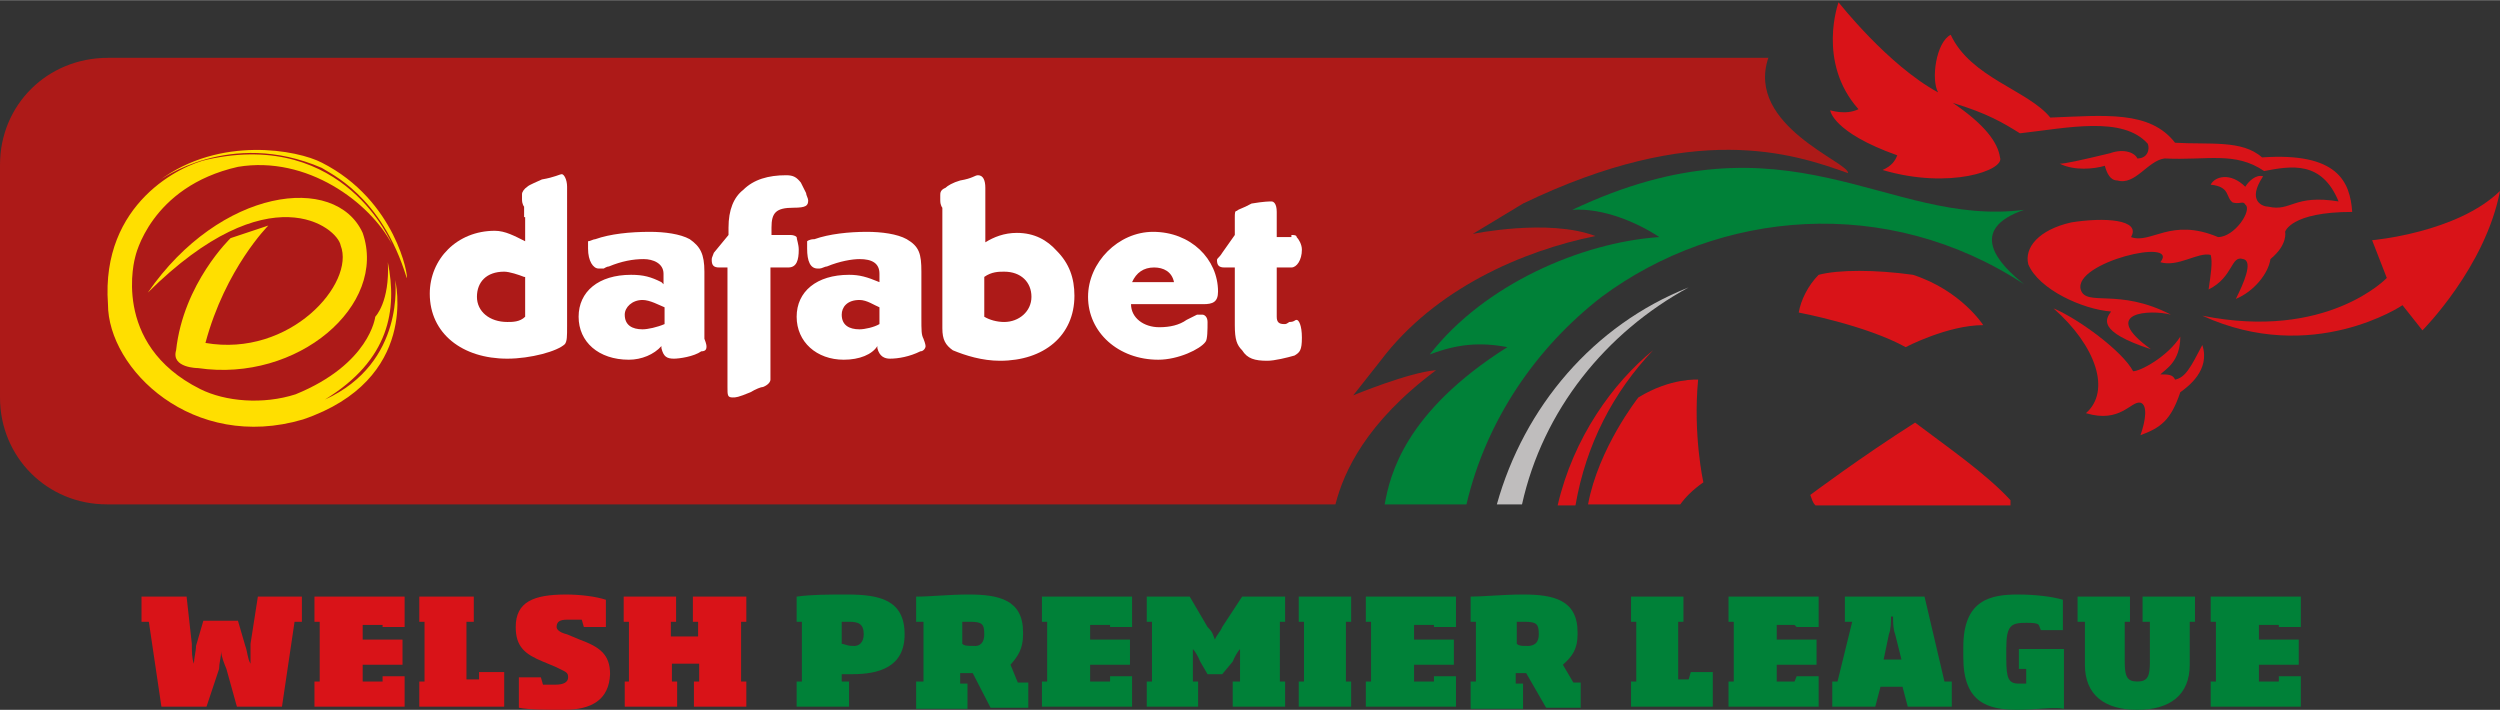
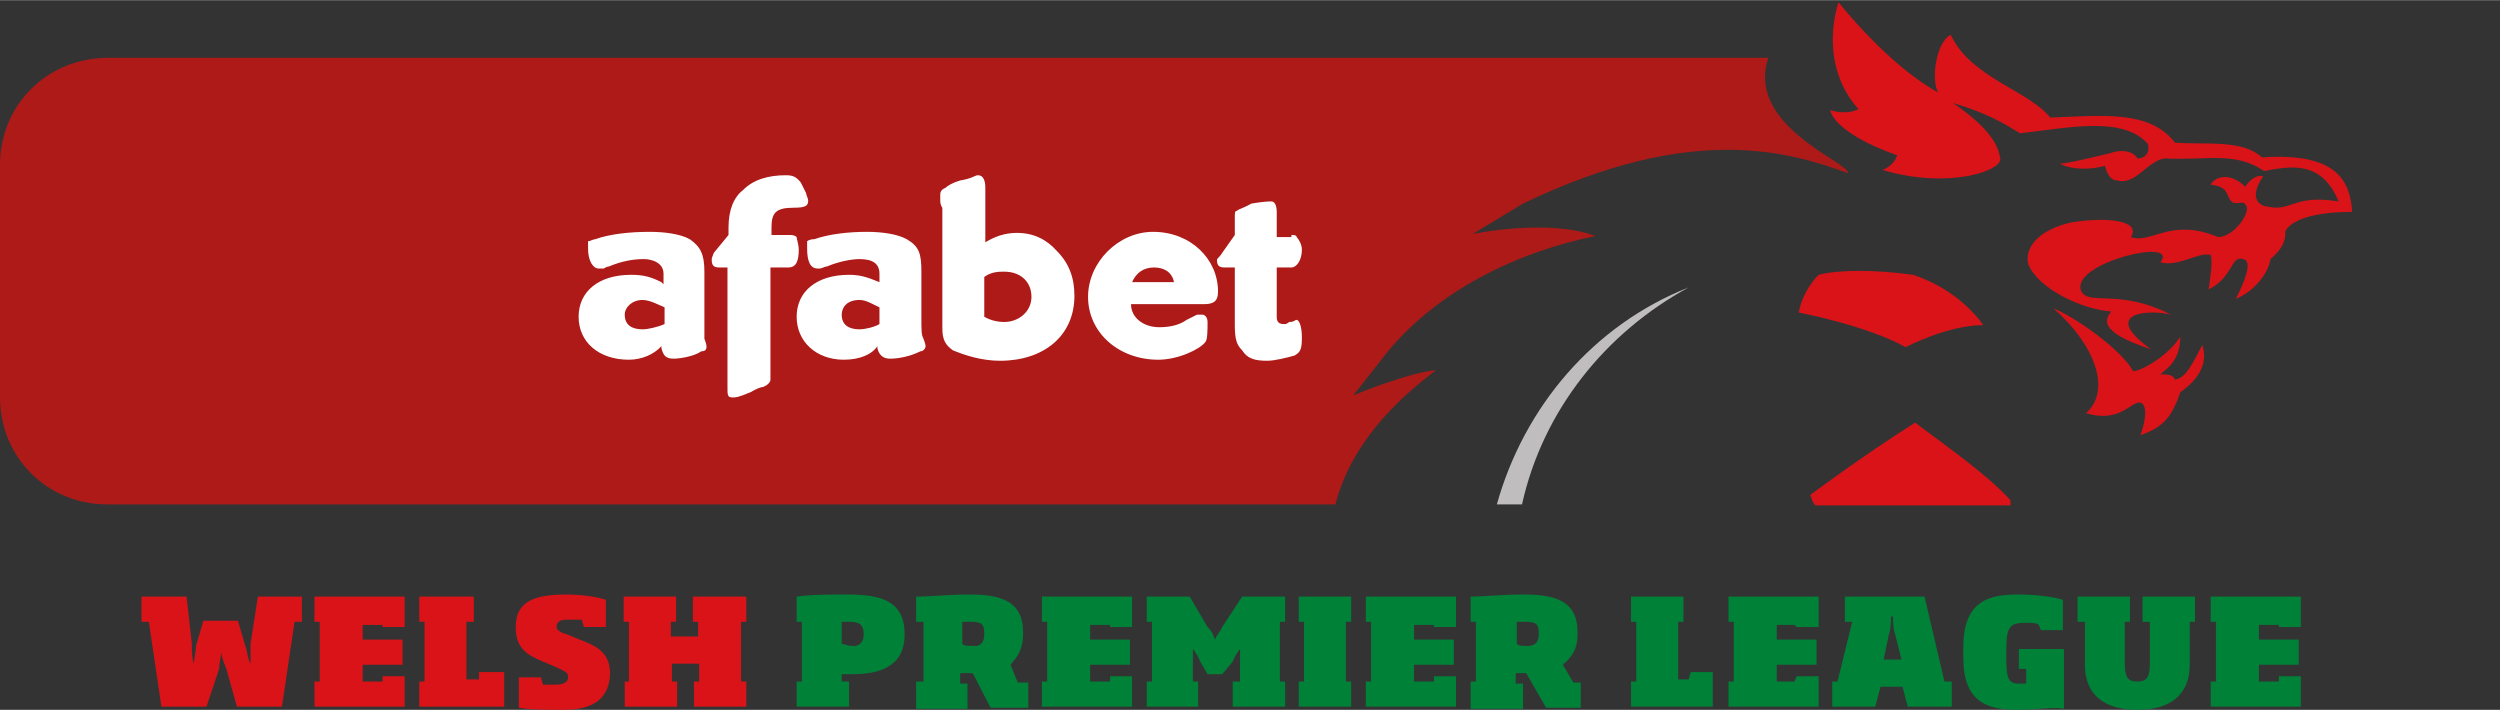
<svg xmlns="http://www.w3.org/2000/svg" id="Layer_1" viewBox="0 0 238.5 67.7" width="2500" height="710">
  <rect x="0" y="0" width="238.5" height="67.7" fill="#333333" stroke="none" />
  <style>.st0{fill:#ad1a18}.st1{fill:#d91318}.st2{fill:#bfbdbd}.st3{fill:#008138}.st4{fill:none}.st5{fill:#fff}.st6{fill:#ffdf00}</style>
  <g id="Document" transform="scale(1 -1)">
    <g id="Spread" transform="translate(0 -81)">
      <g id="Layer_1_1_">
        <path class="st0" d="M137 45.7c-2.6-.2-7.9-2.4-7.9-2.4l2.6 3.3c5.2 6.9 13.6 10.5 20.5 11.9-4.5 1.7-11.7.2-11.7.2l4.8 2.9c16.4 7.9 25.7 4.8 31 2.9.2 1-9.8 4.5-7.6 11H10.3C4.5 75.5 0 71 0 65.3V43.1c0-5.7 4.5-10.2 10.2-10.2h117.2c.8 3.1 2.9 7.8 9.6 12.8" />
        <path class="st1" d="M191.8 33.3c-2.4 2.6-6.2 5.2-9.1 7.4-5.2-3.3-10-6.9-10-6.9.2-.5.2-.7.5-1h18.6v.5zM174.6 70.5s.2-2.1 6.4-4.3c-.2-.5-.5-1-1.4-1.4 6.4-1.9 11.7 0 11.2 1.2-.2 1.4-1.4 3.1-4.5 5.2 3.3-1 4.8-1.9 6.4-2.9 4.5.5 9.8 1.7 12.2-1 .2-.5 0-1.4-1-1.4-.2.5-1.2 1-2.6.5-2.9-.7-4.3-1-4.8-1 1.4-.7 3.3-.5 4.3-.2.2-.7.5-1.4 1.2-1.4 1.7-.5 2.9 1.9 4.5 2.1 4.1-.2 6.7.7 9.5-1.2 2.6.5 5.5 1 7.1-2.9-4.3.7-4.5-1-6.7-.5-.5 0-2.1.5-.5 2.9-.7.2-1.4-.5-1.7-1-1.4 1.4-2.9 1-3.3.2 1.9-.2 1.4-1.2 2.1-1.7.7-.2 1 .2 1.2-.2.7-.5-1-3.1-2.6-3.1-4.5 1.9-6.4-.7-8.3 0 1 1.7-2.6 1.9-5.7 1.4-3.1-.7-4.5-2.4-4.1-4 1-2.4 5.2-4.3 7.9-4.5-.5-.7-1.4-1.9 3.8-3.6-5 3.6 0 3.8 1.9 3.3-5 2.6-8.1.7-8.6 2.4-.7 2.6 9.5 5 7.6 2.6 1.7-.5 3.6 1 4.8.7.2-.7 0-1.9-.2-3.3 2.4 1.2 2.1 3.3 3.3 2.9 1-.2 0-2.4-.7-3.8 1.7.7 3.1 2.4 3.3 3.8 1.7 1.4 1.4 2.6 1.4 2.6s.5 1.9 6.4 1.9c-.2 2.9-1.4 5.7-8.6 5.2-1.9 1.7-5 1.2-8.3 1.4-2.4 3.1-6.7 2.6-11.9 2.4-2.1 2.6-7.6 3.8-9.5 7.9-1.4-.7-1.9-4.3-1.2-5.5-4.8 2.6-9.5 8.6-9.5 8.6s-2.1-5.7 1.9-10.2c-1.2-.6-2.7-.1-2.7-.1zM173.5 54.8c-1-1-1.7-2.4-1.9-3.6 0 0 6.4-1.2 10.2-3.3 0 0 4 2.1 7.4 2.1 0 0-2.1 3.3-6.7 4.8-3.6.5-7.1.5-9 0z" />
-         <path class="st1" d="M226.3 58.1l1.4-3.6s-5.7-6-17.6-3.6c10.5-4.8 19.1 1 19.1 1l1.9-2.4s6 6 7.4 13.3c-4.1-4-12.2-4.7-12.2-4.7zM162.5 35s-1 4.5-.5 9.8c0 0-2.6.2-5.7-1.7 0 0-3.8-4.8-4.8-10.2h8.8c.5.7 1.2 1.4 2.2 2.1zM157.7 47.6c-3.8-3.1-7.6-8.3-9.1-14.8h1.7c1 5.8 3.6 10.8 7.4 14.8z" />
        <path class="st2" d="M161.1 53.6c-9.1-3.6-15.7-11.4-18.3-20.7h2.4c2 9 8 16.4 15.9 20.7z" />
-         <path class="st3" d="M139.9 32.9c1.9 8.1 6.7 15 12.9 19.8 11.2 8.3 27.2 9.8 40.3 1.2-2.4 1.9-5.5 5.2 0 7.1-13.1-1.7-22.4 9.8-43.1 0 2.9.2 6.2-1.2 8.3-2.6-7.4-.5-16.7-4.5-21.9-11.2 2.6 1 4.8 1.2 7.4.7-9.8-6.2-11.2-12.2-11.7-15h7.8z" />
        <path class="st1" d="M207.5 44.8c-.2.5-.7.5-1.4.5.5.5 1.9 1.2 1.9 3.6-1.2-1.9-3.8-3.3-4.5-3.3-1 1.9-5.2 5-7.6 6 4.1-3.6 5.5-7.9 3.1-10 3.3-1 4.3 1.2 5.2 1 .7-.2.5-1.7 0-3.1 1.9.7 2.9 1.4 3.8 4.1.7.5 2.9 2.1 2.1 4.5-1.1-2.1-1.6-3.1-2.6-3.3z" />
        <path class="st4" d="M168.7 75.5H10.2C4.5 75.5 0 71 0 65.3V43.1c0-5.7 4.5-10.2 10.2-10.2h117.2c.7 3.1 2.9 7.9 9.5 12.9-2.6-.2-7.9-2.4-7.9-2.4l2.6 3.3c5.2 6.9 13.6 10.5 20.5 11.9-1.7.7-3.8.7-5.7.7-3.3 0-6-.5-6-.5l4.8 2.9c8.3 3.8 14.8 5 19.8 5s8.6-1.2 11.2-2.1c0 1-8.1 3.8-8.1 9.1.1.6.4 1.1.6 1.8" id="Group" />
        <path class="st5" d="M60 46.7c-2.9 0-4.8 1.7-4.8 4.1s1.9 4 5 4c1.2 0 1.9-.2 2.9-.7l.2-.2v1c0 1-1 1.4-1.9 1.4-1 0-2.1-.2-3.3-.7-.2 0-.5-.2-.5-.2h-.5c-.5 0-1 .7-1 1.9v.7c.2 0 .5.2.7.2 1.4.5 3.3.7 5.2.7 1.4 0 2.9-.2 3.8-.7 1-.7 1.4-1.4 1.4-3.1v-4.3-2.1c.2-.5.2-.7.2-.7 0-.2 0-.5-.5-.5-.7-.5-2.1-.7-2.6-.7-.7 0-1 .2-1.2 1v.2c-.7-.8-1.9-1.3-3.1-1.3zm3.4 5c-.5.2-1.4.7-2.1.7-1 0-1.7-.7-1.7-1.4 0-1 .7-1.4 1.7-1.4.5 0 1.4.2 2.1.5v1.6zM68.6 55.5c-.5 0-.7.2-.7.7 0 .2 0 .2.2.7l1.4 1.7v.7c0 1.7.5 2.9 1.4 3.6 1 1 2.4 1.4 4.1 1.4.7 0 1-.2 1.4-.7l.5-1c0-.2.2-.5.2-.7 0-.5-.2-.7-1.4-.7-1.7 0-2.1-.5-2.1-1.9v-.7h1.7c.2 0 .5 0 .7-.2 0-.2.2-.7.2-1.2 0-1-.2-1.7-1-1.7h-1.7v-10-.7c0-.2-.2-.5-.7-.7-.2 0-.7-.2-1.2-.5-1.2-.5-1.4-.5-1.7-.5-.5 0-.5.2-.5 1v11.4h-.8zM80.5 46.7c-2.6 0-4.5 1.7-4.5 4.1s1.9 4 5 4c1 0 1.7-.2 2.9-.7v-.2 1c0 1-.7 1.4-1.9 1.4-.7 0-1.9-.2-3.1-.7-.2 0-.5-.2-.7-.2H78c-.7 0-1 .7-1 1.9v.7s.2.2.7.2c1.4.5 3.3.7 5 .7 1.4 0 2.9-.2 3.8-.7 1.2-.7 1.4-1.4 1.4-3.1v-4.3c0-1.4 0-1.7.2-2.1.2-.5.2-.7.2-.7 0-.2-.2-.5-.5-.5-1-.5-2.1-.7-2.9-.7-.5 0-1 .2-1.2 1v.2c-.5-.8-1.7-1.3-3.2-1.3zm3.4 5c-.5.2-1.2.7-1.9.7-1.2 0-1.7-.7-1.7-1.4 0-1 .7-1.4 1.7-1.4.5 0 1.4.2 1.9.5v1.6zM97 58.8c1.7 0 2.9-.7 3.8-1.7 1.2-1.2 1.7-2.6 1.7-4.3 0-3.8-2.9-6.2-7.1-6.2-1.7 0-3.3.5-4.5 1-.7.5-1 1-1 2.1v11.5s-.2.2-.2.7v.5c0 .2 0 .5.5.7.2.2.7.5 1.4.7 1.2.2 1.4.5 1.7.5.5 0 .7-.5.7-1.2v-5.2c.8.5 1.8.9 3 .9zm-1.2-8.5c1.4 0 2.6 1 2.6 2.4s-1 2.4-2.6 2.4c-.5 0-1.2 0-1.9-.5v-3.8c.5-.3 1.2-.5 1.9-.5zM110.6 49.8c1 0 1.9.2 2.6.7l1 .5h.5c.2 0 .5-.2.5-.7 0-.7 0-1.7-.2-1.9-.5-.7-2.6-1.7-4.5-1.7-3.8 0-6.7 2.6-6.7 6 0 3.3 2.9 6.2 6.2 6.2 3.6 0 6.2-2.6 6.2-5.7 0-1-.5-1.2-1.4-1.2h-6.9c0-1.3 1.2-2.2 2.7-2.2zm1.4 4.3c-.2 1-1 1.4-1.9 1.4-1 0-1.7-.5-2.1-1.4h4zM123.2 58.6c.2 0 .5 0 .5-.2.2-.2.5-.7.5-1.2 0-1-.5-1.7-1-1.7h-1.4v-4-.7c0-.5.2-.7.7-.7.2 0 .2 0 .5.2.5 0 .5.2.7.2s.5-.5.5-1.7-.2-1.4-.7-1.7c-.7-.2-1.9-.5-2.6-.5-1.2 0-1.9.2-2.4 1-.5.5-.7 1-.7 2.4v5.5h-1c-.5 0-.7.2-.7.7 0 .2.2.2.5.7l1.2 1.7V60.2c0 .5 0 .7.2.7.2.2.5.2 1.4.7 1.2.2 1.7.2 1.9.2s.5-.2.5-1v-2.4h1.4z" />
-         <path class="st6" d="M14.1 53.1c6.9 10 17.9 11.4 20.5 5.7 2.4-6.9-6.2-14.3-15.7-12.9 0 0-2.6 0-2.1 1.7.7 6.4 5.2 10.7 5.2 10.7l3.6 1.2s-4.1-4.1-6-11.2c8.1-1.4 14.3 5.7 12.9 9.3-.3 1.7-6.8 7-18.4-4.5z" />
-         <path class="st6" d="M37.4 57.7s-4.5 11-17.6 8.1c-2.4-.5-10.2-4.1-9.5-13.8 0-6.2 8.1-14.1 18.6-11 11.2 3.8 8.8 13.3 8.8 13.3s1-7.9-6.7-11.4c6.2 3.8 6.9 8.6 6 13.1.2-3.8-1.2-5.2-1.2-5.2s-.5-4.5-7.6-7.4c-3.1-1-6.7-.7-9.1.5-8.6 4.3-6.2 12.6-6.2 12.6s1.4 6.7 9.8 8.6c6.6 1.1 12.6-3.4 14.7-7.4zm-22.2 6.1s6.7 5 15.5 1.2c.7-.5 5.7-2.6 8.1-10.5.2 0-1 7.4-8.1 11-2.3 1.2-9.7 2.6-15.5-1.7z" />
-         <path class="st5" d="M50 60.3v1s-.2.2-.2.7v.5c0 .2.2.5.5.7.2.2 1 .5 1.4.7 1.2.2 1.7.5 1.9.5.2 0 .5-.5.5-1.2V49.9c0-1 0-1.4-.2-1.7-.7-.7-3.3-1.4-5.5-1.4-4.3 0-7.4 2.4-7.4 6.2 0 3.3 2.6 6 6.2 6 1 0 1.9-.5 2.9-1v2.3zm0-5.7c-.5.2-1.4.5-1.9.5-1.7 0-2.6-1-2.6-2.4s1.2-2.4 2.9-2.4c.5 0 1.2 0 1.7.5v3.8z" />
        <path class="st1" d="M28.8 24.1v-2.4h-.7l-1.2-8.1h-4.3l-1 3.6c-.2.5-.5 1.2-.5 1.7 0-.5-.2-1.2-.2-1.7l-1.2-3.6h-4.3l-1.2 8.1h-.7v2.4h4.3l.5-4.5c0-.7 0-1.4.2-1.9 0 .5.2 1.2.2 1.7l.7 2.4h3.3l.7-2.4c.2-.5.2-1.2.5-1.7v1.9l.7 4.5h4.2zM30 13.6V16h.5v5.7H30v2.4h8.6v-2.9h-2.1v.2h-1.9V20h3.8v-2.4h-3.8V16h1.9v.5h2.1v-2.9H30zM40 13.6V16h.5v5.7H40v2.4h5.2v-2.4h-.7v-5.5h1.2v.7h2.4v-3.3H40zM53.8 13.3c-1.7 0-3.3 0-4.3.2v2.9h2.1l.2-.7H53c.7 0 1.2.2 1.2.7 0 .5-.2.5-1.2 1l-1.2.5c-1.7.7-2.6 1.4-2.6 3.3 0 2.4 1.7 3.1 4.8 3.1 1.4 0 2.9-.2 3.8-.5v-2.6h-2.1l-.2.7h-1.4c-.7 0-1-.2-1-.7 0-.2.2-.5 1-.7l1.2-.5c1.9-.7 2.9-1.4 2.9-3.3-.1-2.4-1.7-3.4-4.4-3.4zM71.2 24.1v-2.4h-.5V16h.5v-2.4h-5V16h.5v1.7h-2.6V16h.5v-2.4h-5V16h.4v5.7h-.5v2.4h5v-2.4H64v-1.4h2.6v1.4h-.5v2.4h5.1z" />
        <path class="st3" d="M76 13.6V16h.5v5.7H76v2.4c1.4.2 3.1.2 4.8.2 3.1 0 5.5-.5 5.5-3.8 0-3.1-2.4-3.8-5-3.8h-1V16h.7v-2.4h-5zm6.4 6.9c0 1-.5 1.2-1.4 1.2h-.7v-2.1c.2 0 .5-.2 1-.2.7-.1 1.1.4 1.1 1.1zM87.4 13.6V16h.7v5.7h-.7v2.4c1.4 0 3.1.2 5 .2 2.9 0 5.2-.5 5.2-3.6v-.2c0-1.4-.5-2.1-1.2-2.9l.7-1.7h1v-2.4h-3.6l-1.7 3.3h-1.2v-1h.7v-2.4h-4.9zm6.5 6.9c0 1-.2 1.2-1.4 1.2h-.7v-2.1c.2-.2.5-.2 1-.2.8-.1 1.1.4 1.1 1.1zM99.4 13.6V16h.5v5.7h-.5v2.4h8.6v-2.9h-2.1v.2H104V20h3.8v-2.4H104V16h1.9v.5h2.1v-2.9h-8.6zM109.4 13.6V16h.5v5.7h-.5v2.4h4.1l1.7-2.9c.5-.5.5-.7.7-1.2.2.5.5.7.7 1.2l1.9 2.9h4.1v-2.4h-.5V16h.5v-2.4h-5V16h.7V19.1c-.2-.2-.5-.7-.7-1.2l-1-1.2h-1.4l-.7 1.2c-.2.5-.5 1-.7 1.2v-1.4V16h.5v-2.4h-4.9zM123.9 13.6V16h.5v5.7h-.5v2.4h5v-2.4h-.5V16h.5v-2.4h-5zM130.3 13.6V16h.5v5.7h-.5v2.4h8.6v-2.9h-2.1v.2h-1.9V20h3.8v-2.4h-3.8V16h1.9v.5h2.1v-2.9h-8.6zM140.3 13.6V16h.5v5.7h-.5v2.4c1.2 0 3.1.2 5 .2 2.9 0 5.2-.5 5.2-3.6v-.2c0-1.4-.5-2.1-1.4-2.9l1-1.7h.7v-2.4h-3.3l-1.9 3.3h-1v-1h.7v-2.4h-5zm6.5 6.9c0 1-.2 1.2-1.4 1.2h-.7v-2.1c.2-.2.5-.2.7-.2 1.1-.1 1.4.4 1.4 1.1zM155.6 13.6V16h.5v5.7h-.5v2.4h5v-2.4h-.5v-5.5h1l.2.7h2.1v-3.3h-7.8zM164.9 13.6V16h.5v5.7h-.5v2.4h8.6v-2.9h-2.1l-.2.2h-1.7V20h3.8v-2.4h-3.8V16h1.7l.2.5h2.1v-2.9h-8.6zM182 13.6l-.5 1.9h-2.1l-.5-1.9h-4.1V16h.5l1.4 5.7h-.7v2.4h7.6l1.9-8.1h.7v-2.4H182zm-1.2 6.9c-.2.5-.2 1.2-.2 1.7h-.2c0-.5 0-1.2-.2-1.7l-.5-2.4h1.7l-.6 2.4zM192.5 13.3c-2.9 0-5.2.7-5.2 5v1c0 4.5 2.6 5 5.2 5 1.7 0 3.3-.2 4.3-.5v-2.9h-2.1l-.2.5c-.2.2-.7.2-1.2.2-1.4 0-1.9-.2-1.9-2.4v-1c0-1.9.2-2.4 1.2-2.4h.7v1.4h-.7v1.9h4.3v-5.7c-1 .2-2.7-.1-4.4-.1zM209.4 24.1v-2.4h-.5v-4.1c0-2.9-1.9-4.3-5-4.3s-5 1.4-5 4.3v4.1h-.7v2.4h5v-2.4h-.5v-3.8c0-1.4.2-1.9 1.2-1.9s1.2.5 1.2 1.9v3.8h-.7v2.4h5zM210.9 13.6V16h.5v5.7h-.5v2.4h8.6v-2.9h-2.1v.2h-1.9V20h3.8v-2.4h-3.8V16h1.9v.5h2.1v-2.9h-8.6z" />
      </g>
    </g>
  </g>
</svg>